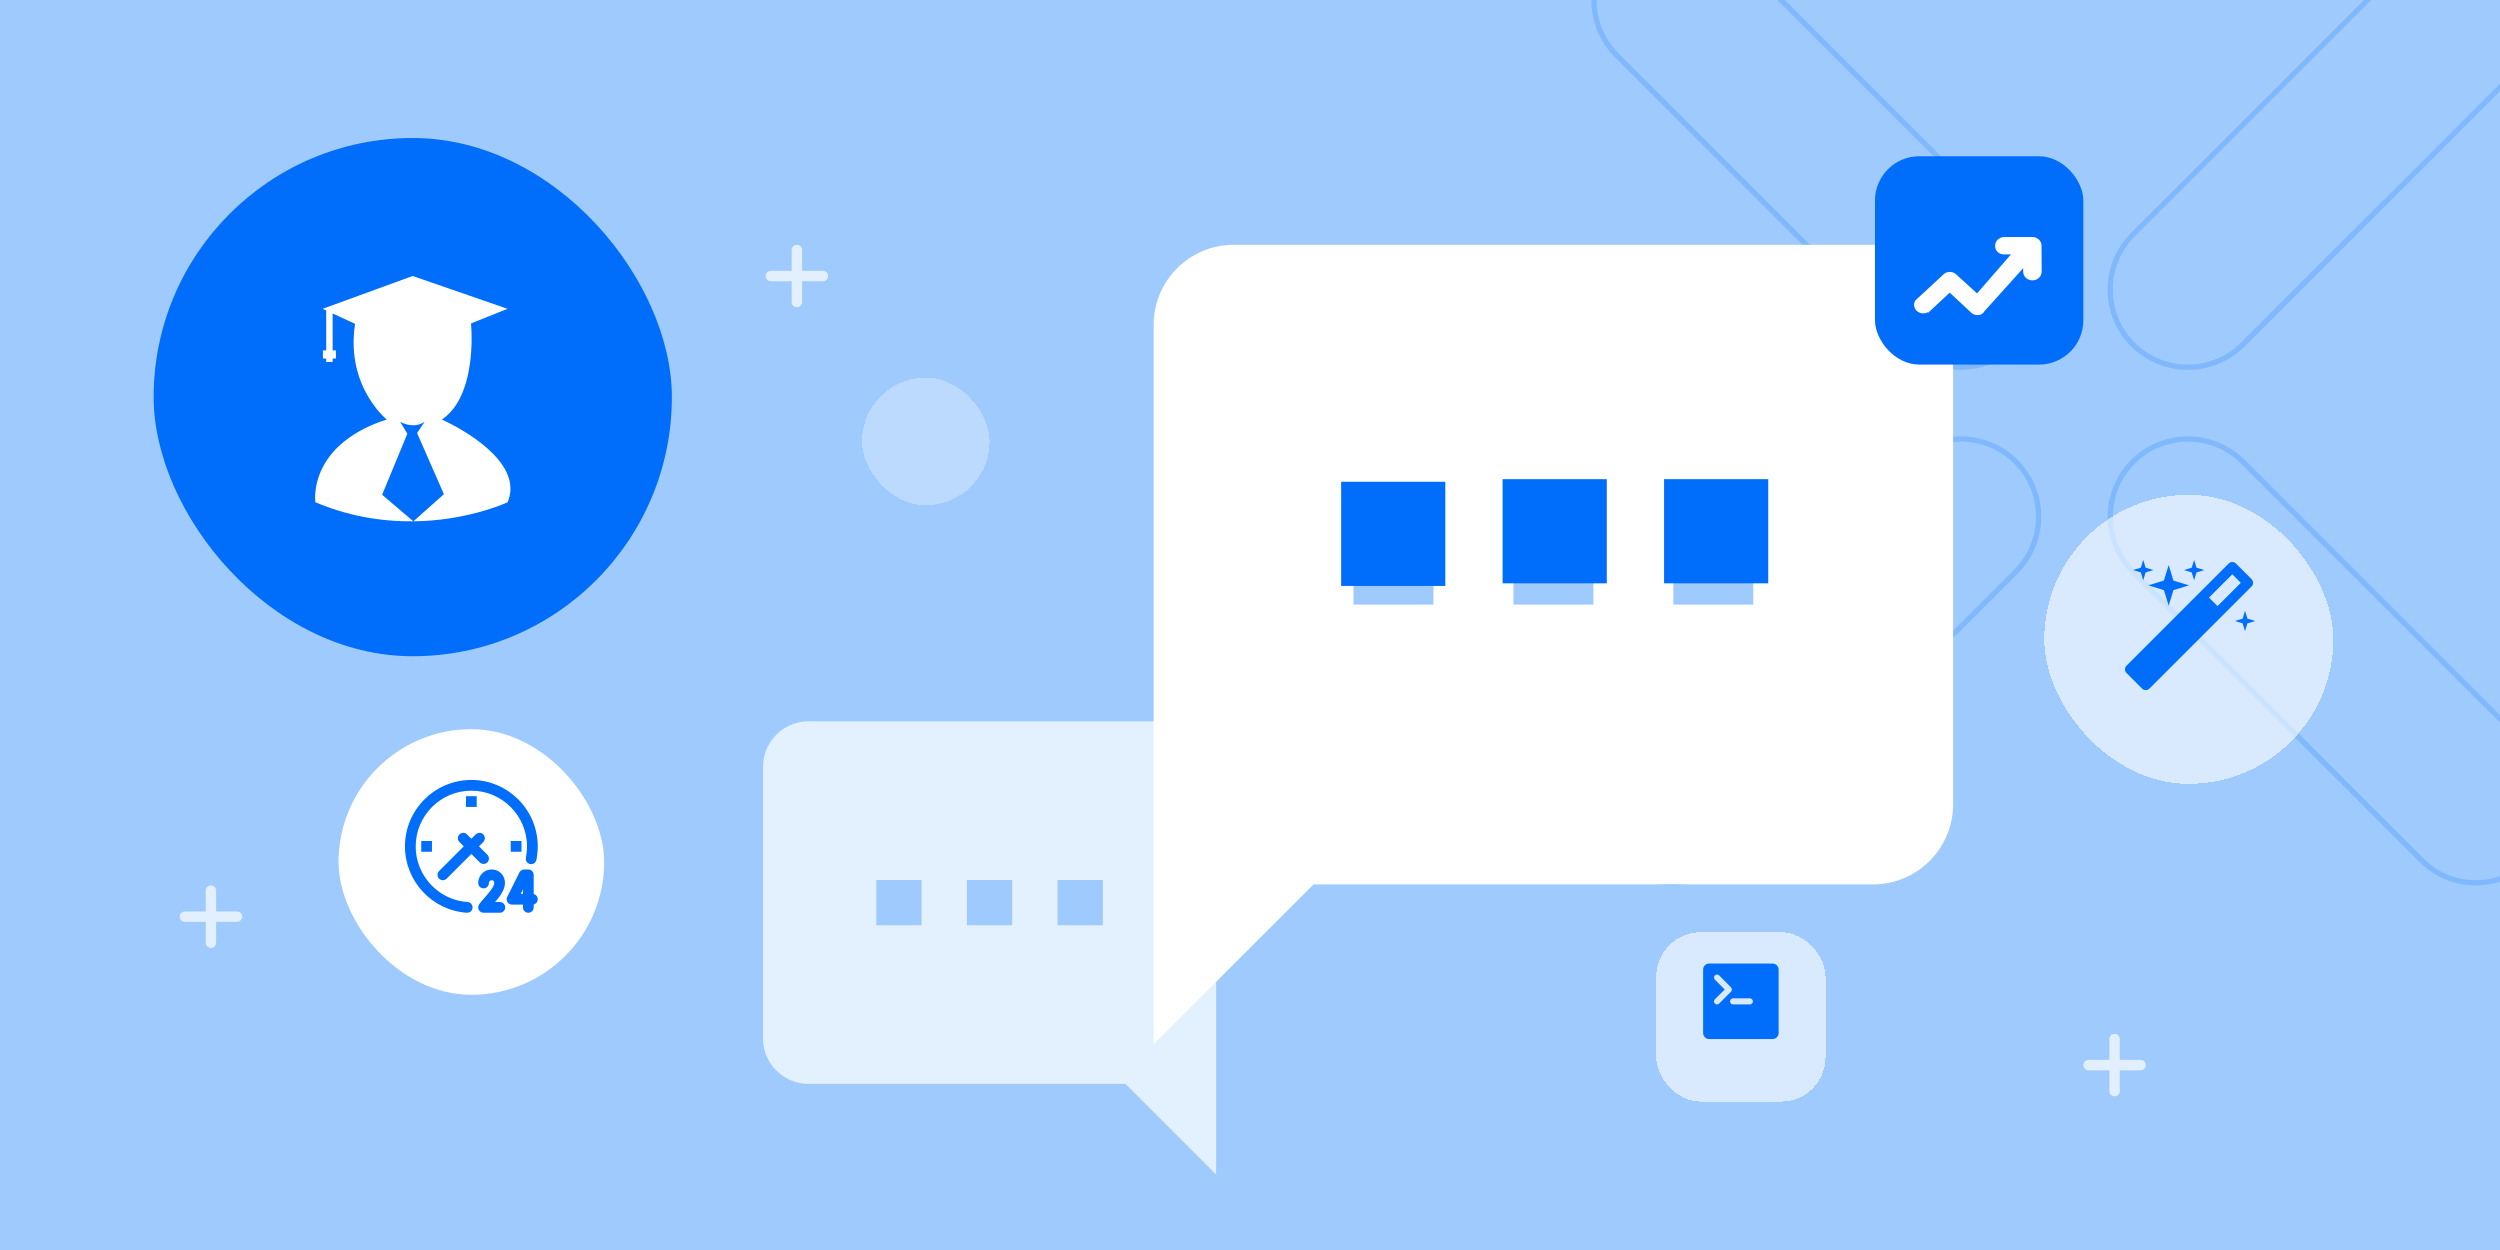
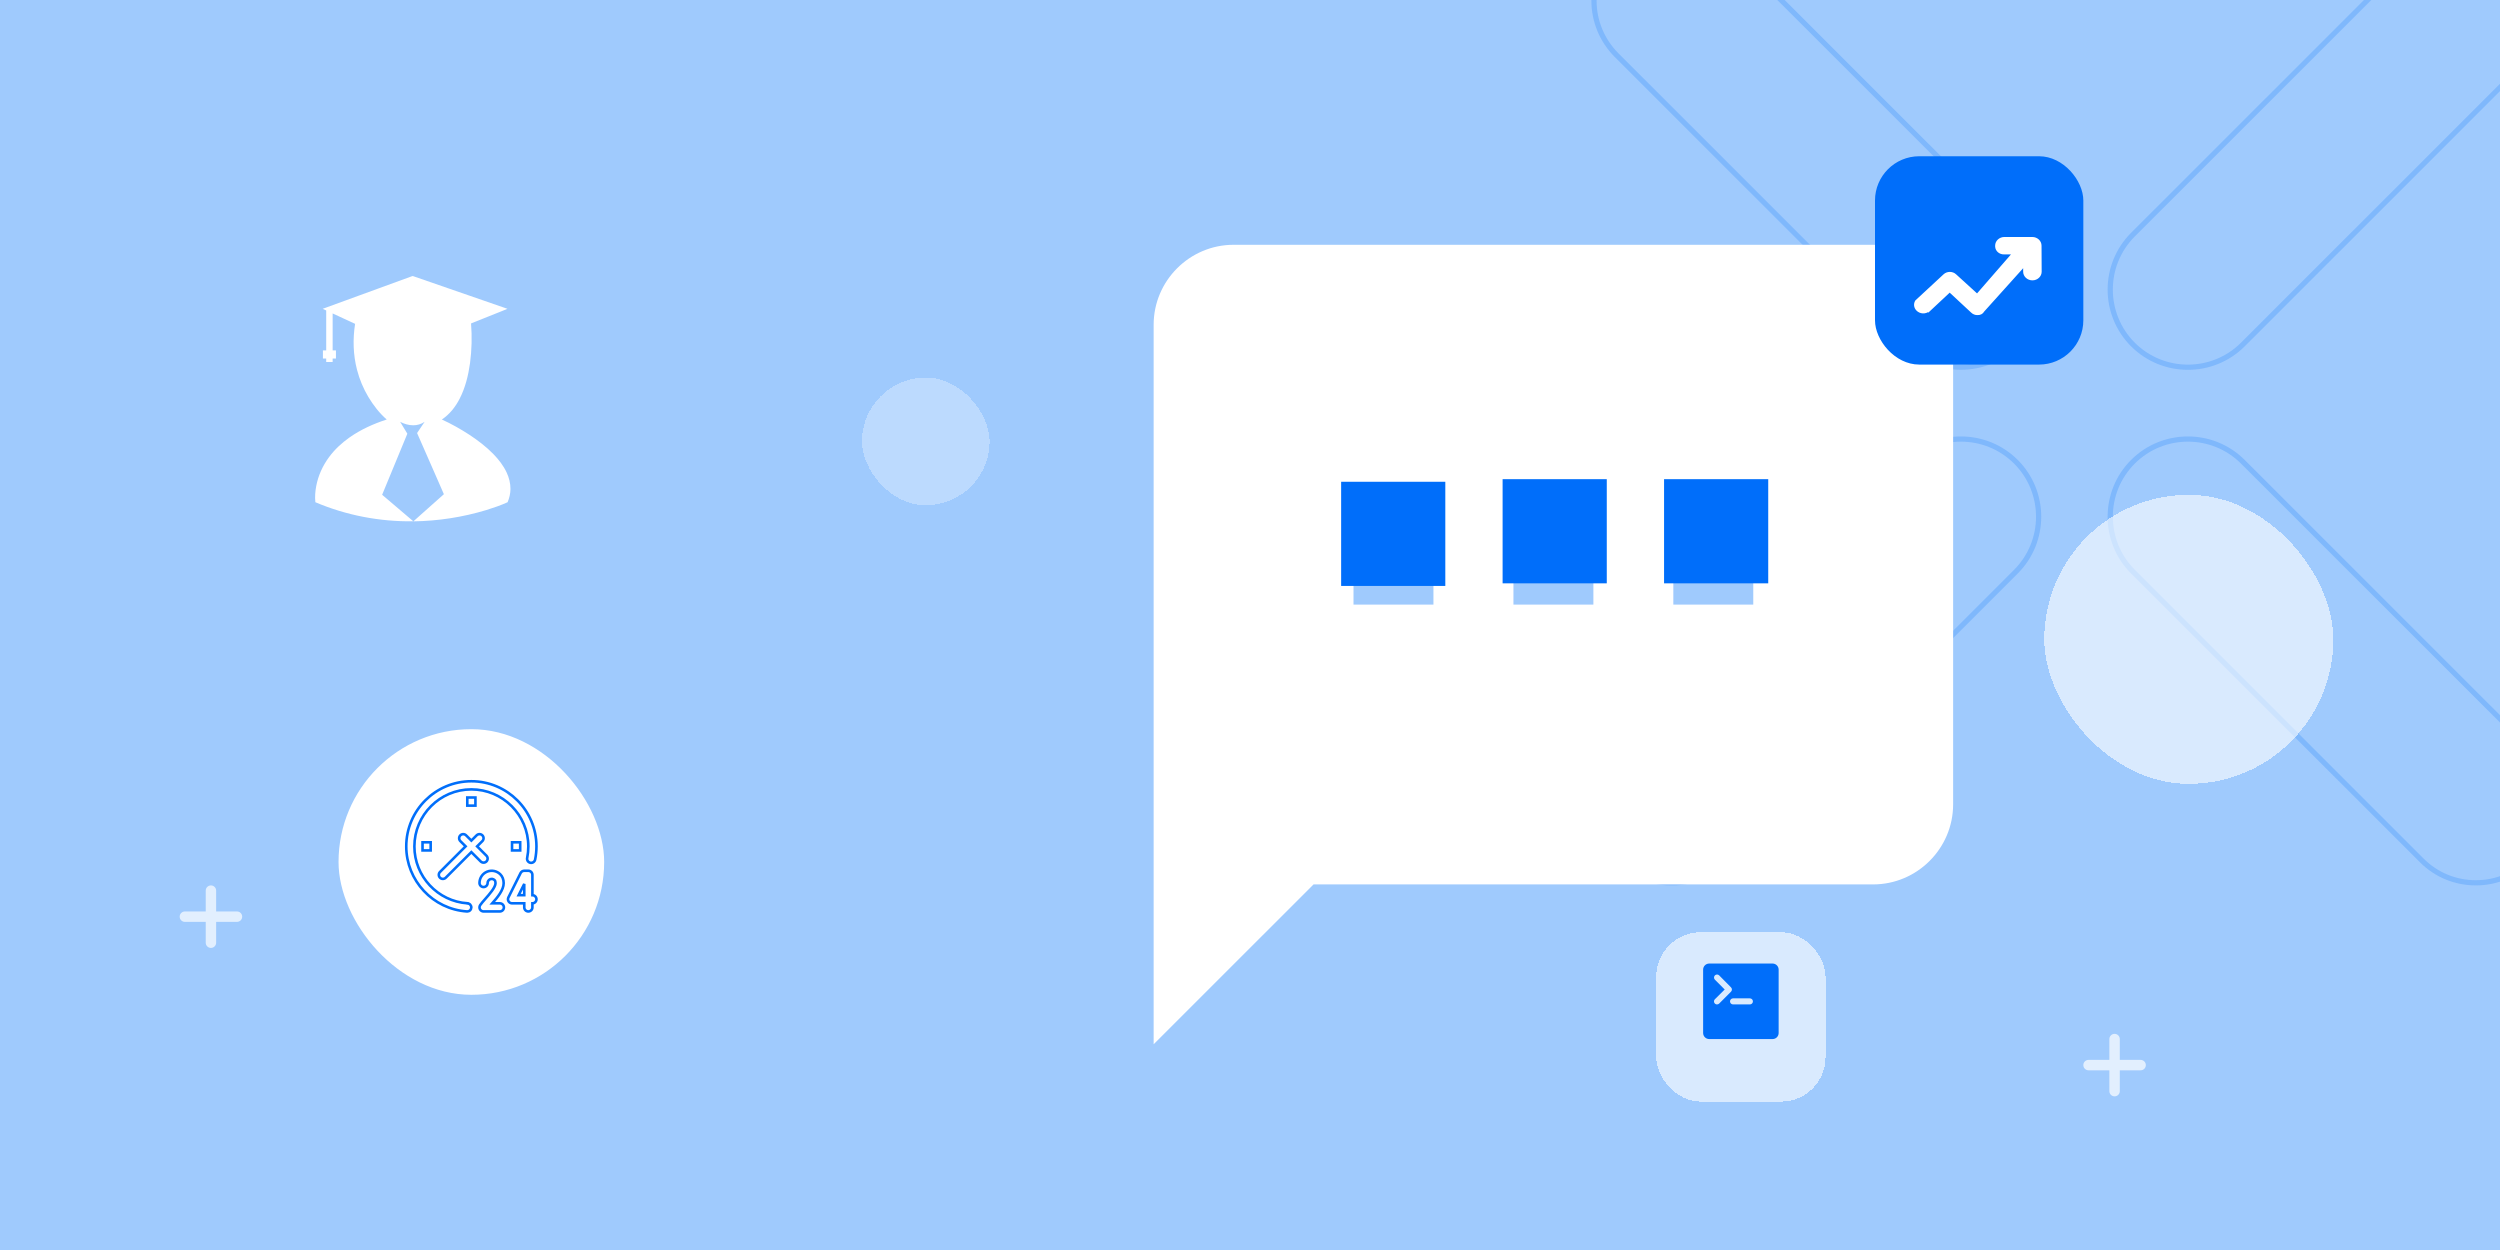
<svg xmlns="http://www.w3.org/2000/svg" width="960" height="480" viewBox="0 0 960 480" fill="none">
  <g clip-path="url(#clip0_1228_3425)">
    <rect width="960" height="480" fill="#9FCAFD" />
    <path d="M774.014 90.086L774.307 90.379H774.4C785.739 102.029 785.643 120.753 774.111 132.282C762.481 143.908 743.533 143.908 731.904 132.282L620.629 21.034C620.628 21.033 620.627 21.032 620.626 21.031C615.186 15.497 612.095 8.093 612.095 0.318C612.095 -15.798 625.218 -28.918 641.338 -28.918H642.889C650.669 -28.918 658.073 -25.826 663.508 -20.392L774.014 90.086ZM929.459 -20.28L929.752 -20.573V-20.666C935.253 -26.013 942.628 -29 950.369 -29C966.778 -29 980 -15.688 980 0.624V1.302C980 9.084 976.904 16.678 971.375 22.206L861.257 132.297C849.628 143.923 830.68 143.923 819.051 132.297C807.422 120.67 807.422 101.728 819.051 90.101L929.459 -20.28ZM731.516 177.608H731.613L731.906 177.315C743.536 165.689 762.483 165.689 774.113 177.315C785.742 188.942 785.742 207.885 774.113 219.511L663.22 330.377C657.689 335.906 650.189 339 642.31 339H641.631C625.222 339 612 325.688 612 309.376C612 301.594 615.096 294 620.625 288.472L731.516 177.608ZM930.041 330.474L819.051 219.511C807.422 207.885 807.422 188.942 819.051 177.315C830.68 165.689 849.628 165.689 861.257 177.315L971.466 287.497C971.467 287.498 971.468 287.5 971.469 287.501C976.909 293.035 980 300.439 980 308.213V309.764C980 325.88 966.877 339 950.756 339C942.971 339 935.569 336 930.041 330.474Z" stroke="#006EFA" stroke-opacity="0.2" stroke-width="2" />
-     <path fill-rule="evenodd" clip-rule="evenodd" d="M308 96C308 94.895 307.105 94 306 94C304.895 94 304 94.895 304 96V104H296C294.895 104 294 104.895 294 106C294 107.105 294.895 108 296 108H304V116C304 117.105 304.895 118 306 118C307.105 118 308 117.105 308 116V108H316C317.105 108 318 107.105 318 106C318 104.895 317.105 104 316 104H308V96Z" fill="white" fill-opacity="0.7" />
    <path fill-rule="evenodd" clip-rule="evenodd" d="M814 399C814 397.895 813.105 397 812 397C810.895 397 810 397.895 810 399V407H802C800.895 407 800 407.895 800 409C800 410.105 800.895 411 802 411H810V419C810 420.105 810.895 421 812 421C813.105 421 814 420.105 814 419V411H822C823.105 411 824 410.105 824 409C824 407.895 823.105 407 822 407H814V399Z" fill="white" fill-opacity="0.7" />
    <path fill-rule="evenodd" clip-rule="evenodd" d="M83 342C83 340.895 82.105 340 81 340C79.895 340 79 340.895 79 342V350H71C69.895 350 69 350.895 69 352C69 353.105 69.895 354 71 354H79V362C79 363.105 79.895 364 81 364C82.105 364 83 363.105 83 362V354H91C92.105 354 93 353.105 93 352C93 350.895 92.105 350 91 350H83V342Z" fill="white" fill-opacity="0.7" />
    <g filter="url(#filter0_d_1228_3425)">
-       <path d="M310.411 265H449.601C459.175 265 467 272.832 467 282.399V439L432.202 404.208H310.411C300.838 404.208 293 396.375 293 386.796V282.399C293 272.832 300.838 265 310.411 265ZM406.105 343.31H423.503V325.911H406.105V343.31ZM371.294 343.31H388.694V325.911H371.294V343.31ZM336.496 343.31H353.895V325.911H336.496V343.31Z" fill="#E3F1FF" />
-     </g>
+       </g>
    <g filter="url(#filter1_d_1228_3425)">
      <path d="M719.281 82H473.699C456.807 82 443 95.818 443 112.698V389L504.397 327.614H719.28C736.17 327.614 750 313.794 750 296.892V112.698C750 95.819 736.171 82 719.281 82ZM550.442 220.168H519.744V189.469H550.442V220.168ZM611.86 220.168H581.161V189.469H611.86V220.168ZM673.256 220.168H642.558V189.469H673.256V220.168Z" fill="white" />
    </g>
    <g filter="url(#filter2_d_1228_3425)">
-       <rect x="59" y="41" width="199" height="199" rx="99.5" fill="#006EFA" />
-     </g>
+       </g>
    <g filter="url(#filter3_d_1228_3425)">
      <path fill-rule="evenodd" clip-rule="evenodd" d="M189.46 162.365C191.488 164.457 193.306 166.779 194.546 169.428C195.471 171.414 196.038 173.6 196.017 175.807C195.996 177.541 195.597 179.264 194.914 180.861C192.255 182.059 189.502 183.005 186.717 183.867C177.658 186.61 168.21 188.071 158.742 188.197C159.716 187.327 160.69 186.457 161.664 185.587C164.586 182.976 167.509 180.365 170.449 177.772C169.576 175.732 168.679 173.698 167.782 171.664C167.113 170.146 166.443 168.627 165.783 167.105C164.679 164.581 163.571 162.061 162.465 159.542C161.696 157.792 160.927 156.043 160.16 154.294C161.127 152.855 162.094 151.415 163.05 149.975C161.758 150.858 160.202 151.341 158.637 151.31C156.892 151.299 155.19 150.784 153.655 149.975C154.224 150.943 154.81 151.898 155.397 152.854C155.721 153.382 156.045 153.91 156.367 154.442C156.441 154.538 156.389 154.645 156.337 154.752C156.316 154.796 156.295 154.84 156.283 154.883C154.69 158.735 153.1 162.587 151.511 166.44C149.921 170.291 148.332 174.141 146.74 177.992L146.745 177.996C150.737 181.389 154.729 184.783 158.71 188.176C145.847 188.354 132.942 185.895 121.098 180.851C120.877 178.781 121.046 176.679 121.434 174.63C122.191 170.626 123.925 166.821 126.342 163.553C128.507 160.61 131.208 158.099 134.193 155.997C138.543 152.928 143.451 150.732 148.495 149.092C145.679 146.633 143.377 143.638 141.454 140.443C139.521 137.196 138.049 133.686 137.104 130.029C135.601 124.27 135.433 118.217 136.357 112.353C134.412 111.446 132.464 110.547 130.516 109.648C129.589 109.22 128.662 108.792 127.736 108.363V122.554H129V125.672H127.736V127H125.264V125.672H124V122.554H125.264C125.264 120.828 125.263 119.1 125.262 117.372C125.259 113.986 125.257 110.599 125.264 107.217C124.81 107.006 124.357 106.795 123.904 106.583C128.713 104.828 133.521 103.074 138.329 101.321C144.89 98.928 151.45 96.536 158.006 94.14C158.061 94.126 158.118 94.103 158.174 94.08C158.322 94.021 158.474 93.959 158.626 94.035C163.029 95.56 167.432 97.084 171.836 98.608C179.512 101.263 187.189 103.919 194.861 106.583C194.117 106.915 193.357 107.213 192.598 107.511C192.082 107.713 191.567 107.916 191.057 108.128C189.36 108.806 187.665 109.484 185.97 110.162C184.276 110.84 182.581 111.517 180.884 112.195C181.284 117.26 181.158 122.368 180.496 127.402C179.844 132.141 178.688 136.86 176.492 141.137C174.884 144.269 172.624 147.127 169.671 149.092C173.328 150.763 176.849 152.739 180.222 154.936C183.522 157.111 186.696 159.528 189.46 162.365Z" fill="white" />
    </g>
    <g filter="url(#filter4_d_1228_3425)">
      <rect x="130" y="274" width="102" height="102" rx="51" fill="white" />
    </g>
    <g filter="url(#filter5_d_1228_3425)">
      <rect x="331" y="139" width="49" height="49" rx="24.5" fill="white" fill-opacity="0.3" shape-rendering="crispEdges" />
    </g>
    <g filter="url(#filter6_d_1228_3425)">
      <rect x="785" y="184" width="111" height="111" rx="55.5" fill="white" fill-opacity="0.6" shape-rendering="crispEdges" />
    </g>
    <g filter="url(#filter7_d_1228_3425)">
      <rect x="636" y="352" width="65" height="65" rx="17" fill="white" fill-opacity="0.6" shape-rendering="crispEdges" />
    </g>
    <g filter="url(#filter8_d_1228_3425)">
      <rect x="720" y="54" width="80" height="80" rx="17" fill="#006EFA" />
    </g>
    <mask id="path-14-outside-1_1228_3425" maskUnits="userSpaceOnUse" x="155" y="299" width="52" height="52" fill="black">
      <rect fill="white" x="155" y="299" width="52" height="52" />
      <path d="M179.54 346.878C168.093 346.125 159.125 336.528 159.125 325.028C159.125 312.95 168.938 303.125 181 303.125C193.062 303.125 202.875 312.95 202.875 325.025C202.875 326.497 202.728 327.965 202.438 329.407C202.389 329.611 202.381 329.823 202.416 330.03C202.45 330.237 202.526 330.434 202.639 330.611C202.751 330.788 202.898 330.941 203.071 331.059C203.244 331.178 203.439 331.261 203.644 331.303C203.85 331.345 204.061 331.345 204.267 331.304C204.472 331.262 204.667 331.18 204.84 331.061C205.013 330.942 205.161 330.79 205.274 330.614C205.386 330.437 205.463 330.239 205.498 330.033C205.83 328.384 205.997 326.707 205.998 325.025C206 311.225 194.788 300 181 300C167.212 300 156 311.225 156 325.025C156 338.167 166.25 349.135 179.338 350H179.44C179.842 349.994 180.226 349.834 180.512 349.552C180.799 349.27 180.966 348.889 180.979 348.488C180.992 348.086 180.849 347.695 180.581 347.396C180.314 347.096 179.941 346.912 179.54 346.88V346.878ZM168.957 337.043C169.103 337.188 169.275 337.303 169.464 337.381C169.654 337.46 169.857 337.5 170.062 337.5C170.268 337.5 170.471 337.46 170.661 337.381C170.85 337.303 171.022 337.188 171.167 337.043L181 327.21L184.583 330.793C184.728 330.938 184.9 331.053 185.089 331.131C185.279 331.21 185.482 331.25 185.688 331.25C185.893 331.25 186.096 331.21 186.286 331.131C186.475 331.053 186.647 330.938 186.793 330.793C186.938 330.647 187.053 330.475 187.131 330.286C187.21 330.096 187.25 329.893 187.25 329.688C187.25 329.482 187.21 329.279 187.131 329.089C187.053 328.9 186.938 328.728 186.793 328.583L183.21 325L185.23 322.98C185.523 322.687 185.688 322.289 185.688 321.875C185.688 321.461 185.523 321.063 185.23 320.77C184.937 320.477 184.539 320.312 184.125 320.312C183.711 320.312 183.313 320.477 183.02 320.77L181 322.79L178.98 320.77C178.835 320.625 178.663 320.51 178.473 320.431C178.283 320.353 178.08 320.312 177.875 320.312C177.67 320.312 177.467 320.353 177.277 320.431C177.087 320.51 176.915 320.625 176.77 320.77C176.625 320.915 176.51 321.087 176.431 321.277C176.353 321.467 176.312 321.67 176.312 321.875C176.312 322.08 176.353 322.283 176.431 322.473C176.51 322.663 176.625 322.835 176.77 322.98L178.79 325L168.957 334.833C168.812 334.977 168.697 335.15 168.618 335.339C168.539 335.529 168.499 335.732 168.499 335.938C168.499 336.143 168.539 336.346 168.618 336.536C168.697 336.725 168.812 336.898 168.957 337.043ZM196.625 326.563H199.75V323.438H196.625V326.563ZM179.438 309.375H182.563V306.25H179.438V309.375ZM162.25 326.563H165.375V323.438H162.25V326.563ZM191.938 346.875H189.025C191.06 344.562 193.408 341.765 193.408 339.115C193.408 337.748 192.938 336.535 192.083 335.703C191.422 335.059 190.586 334.625 189.681 334.455C188.775 334.284 187.838 334.384 186.989 334.743C186.14 335.101 185.415 335.702 184.906 336.471C184.396 337.239 184.125 338.141 184.125 339.062C184.125 339.477 184.29 339.874 184.583 340.167C184.876 340.46 185.273 340.625 185.688 340.625C186.102 340.625 186.499 340.46 186.792 340.167C187.085 339.874 187.25 339.477 187.25 339.062C187.25 338.756 187.341 338.456 187.511 338.2C187.68 337.945 187.922 337.745 188.204 337.625C188.487 337.506 188.798 337.472 189.1 337.529C189.401 337.585 189.68 337.729 189.9 337.943C190.142 338.178 190.283 338.605 190.283 339.115C190.283 340.733 187.912 343.415 186.345 345.19C185.535 346.105 184.838 346.895 184.388 347.57C184.23 347.805 184.14 348.079 184.126 348.361C184.113 348.644 184.176 348.925 184.309 349.175C184.443 349.424 184.641 349.633 184.884 349.778C185.127 349.923 185.405 350 185.688 350H191.938C192.352 350 192.749 349.835 193.042 349.542C193.335 349.249 193.5 348.852 193.5 348.438C193.5 348.023 193.335 347.626 193.042 347.333C192.749 347.04 192.352 346.875 191.938 346.875ZM204.438 343.75V335.938C204.438 335.523 204.273 335.126 203.98 334.833C203.687 334.54 203.289 334.375 202.875 334.375H201.313C201.022 334.374 200.737 334.455 200.49 334.607C200.243 334.76 200.043 334.978 199.913 335.238L195.228 344.612C195.108 344.851 195.052 345.116 195.063 345.382C195.075 345.648 195.155 345.907 195.295 346.134C195.435 346.36 195.631 346.548 195.864 346.677C196.096 346.807 196.358 346.875 196.625 346.875H201.313V348.438C201.313 348.852 201.477 349.249 201.77 349.542C202.063 349.835 202.461 350 202.875 350C203.289 350 203.687 349.835 203.98 349.542C204.273 349.249 204.438 348.852 204.438 348.438V346.875C204.852 346.875 205.249 346.71 205.542 346.417C205.835 346.124 206 345.727 206 345.313C206 344.898 205.835 344.501 205.542 344.208C205.249 343.915 204.852 343.75 204.438 343.75ZM199.153 343.75L201.313 339.432V343.75H199.153Z" />
    </mask>
-     <path d="M179.54 346.878C168.093 346.125 159.125 336.528 159.125 325.028C159.125 312.95 168.938 303.125 181 303.125C193.062 303.125 202.875 312.95 202.875 325.025C202.875 326.497 202.728 327.965 202.438 329.407C202.389 329.611 202.381 329.823 202.416 330.03C202.45 330.237 202.526 330.434 202.639 330.611C202.751 330.788 202.898 330.941 203.071 331.059C203.244 331.178 203.439 331.261 203.644 331.303C203.85 331.345 204.061 331.345 204.267 331.304C204.472 331.262 204.667 331.18 204.84 331.061C205.013 330.942 205.161 330.79 205.274 330.614C205.386 330.437 205.463 330.239 205.498 330.033C205.83 328.384 205.997 326.707 205.998 325.025C206 311.225 194.788 300 181 300C167.212 300 156 311.225 156 325.025C156 338.167 166.25 349.135 179.338 350H179.44C179.842 349.994 180.226 349.834 180.512 349.552C180.799 349.27 180.966 348.889 180.979 348.488C180.992 348.086 180.849 347.695 180.581 347.396C180.314 347.096 179.941 346.912 179.54 346.88V346.878ZM168.957 337.043C169.103 337.188 169.275 337.303 169.464 337.381C169.654 337.46 169.857 337.5 170.062 337.5C170.268 337.5 170.471 337.46 170.661 337.381C170.85 337.303 171.022 337.188 171.167 337.043L181 327.21L184.583 330.793C184.728 330.938 184.9 331.053 185.089 331.131C185.279 331.21 185.482 331.25 185.688 331.25C185.893 331.25 186.096 331.21 186.286 331.131C186.475 331.053 186.647 330.938 186.793 330.793C186.938 330.647 187.053 330.475 187.131 330.286C187.21 330.096 187.25 329.893 187.25 329.688C187.25 329.482 187.21 329.279 187.131 329.089C187.053 328.9 186.938 328.728 186.793 328.583L183.21 325L185.23 322.98C185.523 322.687 185.688 322.289 185.688 321.875C185.688 321.461 185.523 321.063 185.23 320.77C184.937 320.477 184.539 320.312 184.125 320.312C183.711 320.312 183.313 320.477 183.02 320.77L181 322.79L178.98 320.77C178.835 320.625 178.663 320.51 178.473 320.431C178.283 320.353 178.08 320.312 177.875 320.312C177.67 320.312 177.467 320.353 177.277 320.431C177.087 320.51 176.915 320.625 176.77 320.77C176.625 320.915 176.51 321.087 176.431 321.277C176.353 321.467 176.312 321.67 176.312 321.875C176.312 322.08 176.353 322.283 176.431 322.473C176.51 322.663 176.625 322.835 176.77 322.98L178.79 325L168.957 334.833C168.812 334.977 168.697 335.15 168.618 335.339C168.539 335.529 168.499 335.732 168.499 335.938C168.499 336.143 168.539 336.346 168.618 336.536C168.697 336.725 168.812 336.898 168.957 337.043ZM196.625 326.563H199.75V323.438H196.625V326.563ZM179.438 309.375H182.563V306.25H179.438V309.375ZM162.25 326.563H165.375V323.438H162.25V326.563ZM191.938 346.875H189.025C191.06 344.562 193.408 341.765 193.408 339.115C193.408 337.748 192.938 336.535 192.083 335.703C191.422 335.059 190.586 334.625 189.681 334.455C188.775 334.284 187.838 334.384 186.989 334.743C186.14 335.101 185.415 335.702 184.906 336.471C184.396 337.239 184.125 338.141 184.125 339.062C184.125 339.477 184.29 339.874 184.583 340.167C184.876 340.46 185.273 340.625 185.688 340.625C186.102 340.625 186.499 340.46 186.792 340.167C187.085 339.874 187.25 339.477 187.25 339.062C187.25 338.756 187.341 338.456 187.511 338.2C187.68 337.945 187.922 337.745 188.204 337.625C188.487 337.506 188.798 337.472 189.1 337.529C189.401 337.585 189.68 337.729 189.9 337.943C190.142 338.178 190.283 338.605 190.283 339.115C190.283 340.733 187.912 343.415 186.345 345.19C185.535 346.105 184.838 346.895 184.388 347.57C184.23 347.805 184.14 348.079 184.126 348.361C184.113 348.644 184.176 348.925 184.309 349.175C184.443 349.424 184.641 349.633 184.884 349.778C185.127 349.923 185.405 350 185.688 350H191.938C192.352 350 192.749 349.835 193.042 349.542C193.335 349.249 193.5 348.852 193.5 348.438C193.5 348.023 193.335 347.626 193.042 347.333C192.749 347.04 192.352 346.875 191.938 346.875ZM204.438 343.75V335.938C204.438 335.523 204.273 335.126 203.98 334.833C203.687 334.54 203.289 334.375 202.875 334.375H201.313C201.022 334.374 200.737 334.455 200.49 334.607C200.243 334.76 200.043 334.978 199.913 335.238L195.228 344.612C195.108 344.851 195.052 345.116 195.063 345.382C195.075 345.648 195.155 345.907 195.295 346.134C195.435 346.36 195.631 346.548 195.864 346.677C196.096 346.807 196.358 346.875 196.625 346.875H201.313V348.438C201.313 348.852 201.477 349.249 201.77 349.542C202.063 349.835 202.461 350 202.875 350C203.289 350 203.687 349.835 203.98 349.542C204.273 349.249 204.438 348.852 204.438 348.438V346.875C204.852 346.875 205.249 346.71 205.542 346.417C205.835 346.124 206 345.727 206 345.313C206 344.898 205.835 344.501 205.542 344.208C205.249 343.915 204.852 343.75 204.438 343.75ZM199.153 343.75L201.313 339.432V343.75H199.153Z" fill="#006EFA" />
    <path d="M179.54 346.878C168.093 346.125 159.125 336.528 159.125 325.028C159.125 312.95 168.938 303.125 181 303.125C193.062 303.125 202.875 312.95 202.875 325.025C202.875 326.497 202.728 327.965 202.438 329.407C202.389 329.611 202.381 329.823 202.416 330.03C202.45 330.237 202.526 330.434 202.639 330.611C202.751 330.788 202.898 330.941 203.071 331.059C203.244 331.178 203.439 331.261 203.644 331.303C203.85 331.345 204.061 331.345 204.267 331.304C204.472 331.262 204.667 331.18 204.84 331.061C205.013 330.942 205.161 330.79 205.274 330.614C205.386 330.437 205.463 330.239 205.498 330.033C205.83 328.384 205.997 326.707 205.998 325.025C206 311.225 194.788 300 181 300C167.212 300 156 311.225 156 325.025C156 338.167 166.25 349.135 179.338 350H179.44C179.842 349.994 180.226 349.834 180.512 349.552C180.799 349.27 180.966 348.889 180.979 348.488C180.992 348.086 180.849 347.695 180.581 347.396C180.314 347.096 179.941 346.912 179.54 346.88V346.878ZM168.957 337.043C169.103 337.188 169.275 337.303 169.464 337.381C169.654 337.46 169.857 337.5 170.062 337.5C170.268 337.5 170.471 337.46 170.661 337.381C170.85 337.303 171.022 337.188 171.167 337.043L181 327.21L184.583 330.793C184.728 330.938 184.9 331.053 185.089 331.131C185.279 331.21 185.482 331.25 185.688 331.25C185.893 331.25 186.096 331.21 186.286 331.131C186.475 331.053 186.647 330.938 186.793 330.793C186.938 330.647 187.053 330.475 187.131 330.286C187.21 330.096 187.25 329.893 187.25 329.688C187.25 329.482 187.21 329.279 187.131 329.089C187.053 328.9 186.938 328.728 186.793 328.583L183.21 325L185.23 322.98C185.523 322.687 185.688 322.289 185.688 321.875C185.688 321.461 185.523 321.063 185.23 320.77C184.937 320.477 184.539 320.312 184.125 320.312C183.711 320.312 183.313 320.477 183.02 320.77L181 322.79L178.98 320.77C178.835 320.625 178.663 320.51 178.473 320.431C178.283 320.353 178.08 320.312 177.875 320.312C177.67 320.312 177.467 320.353 177.277 320.431C177.087 320.51 176.915 320.625 176.77 320.77C176.625 320.915 176.51 321.087 176.431 321.277C176.353 321.467 176.312 321.67 176.312 321.875C176.312 322.08 176.353 322.283 176.431 322.473C176.51 322.663 176.625 322.835 176.77 322.98L178.79 325L168.957 334.833C168.812 334.977 168.697 335.15 168.618 335.339C168.539 335.529 168.499 335.732 168.499 335.938C168.499 336.143 168.539 336.346 168.618 336.536C168.697 336.725 168.812 336.898 168.957 337.043ZM196.625 326.563H199.75V323.438H196.625V326.563ZM179.438 309.375H182.563V306.25H179.438V309.375ZM162.25 326.563H165.375V323.438H162.25V326.563ZM191.938 346.875H189.025C191.06 344.562 193.408 341.765 193.408 339.115C193.408 337.748 192.938 336.535 192.083 335.703C191.422 335.059 190.586 334.625 189.681 334.455C188.775 334.284 187.838 334.384 186.989 334.743C186.14 335.101 185.415 335.702 184.906 336.471C184.396 337.239 184.125 338.141 184.125 339.062C184.125 339.477 184.29 339.874 184.583 340.167C184.876 340.46 185.273 340.625 185.688 340.625C186.102 340.625 186.499 340.46 186.792 340.167C187.085 339.874 187.25 339.477 187.25 339.062C187.25 338.756 187.341 338.456 187.511 338.2C187.68 337.945 187.922 337.745 188.204 337.625C188.487 337.506 188.798 337.472 189.1 337.529C189.401 337.585 189.68 337.729 189.9 337.943C190.142 338.178 190.283 338.605 190.283 339.115C190.283 340.733 187.912 343.415 186.345 345.19C185.535 346.105 184.838 346.895 184.388 347.57C184.23 347.805 184.14 348.079 184.126 348.361C184.113 348.644 184.176 348.925 184.309 349.175C184.443 349.424 184.641 349.633 184.884 349.778C185.127 349.923 185.405 350 185.688 350H191.938C192.352 350 192.749 349.835 193.042 349.542C193.335 349.249 193.5 348.852 193.5 348.438C193.5 348.023 193.335 347.626 193.042 347.333C192.749 347.04 192.352 346.875 191.938 346.875ZM204.438 343.75V335.938C204.438 335.523 204.273 335.126 203.98 334.833C203.687 334.54 203.289 334.375 202.875 334.375H201.313C201.022 334.374 200.737 334.455 200.49 334.607C200.243 334.76 200.043 334.978 199.913 335.238L195.228 344.612C195.108 344.851 195.052 345.116 195.063 345.382C195.075 345.648 195.155 345.907 195.295 346.134C195.435 346.36 195.631 346.548 195.864 346.677C196.096 346.807 196.358 346.875 196.625 346.875H201.313V348.438C201.313 348.852 201.477 349.249 201.77 349.542C202.063 349.835 202.461 350 202.875 350C203.289 350 203.687 349.835 203.98 349.542C204.273 349.249 204.438 348.852 204.438 348.438V346.875C204.852 346.875 205.249 346.71 205.542 346.417C205.835 346.124 206 345.727 206 345.313C206 344.898 205.835 344.501 205.542 344.208C205.249 343.915 204.852 343.75 204.438 343.75ZM199.153 343.75L201.313 339.432V343.75H199.153Z" stroke="#006EFA" mask="url(#path-14-outside-1_1228_3425)" />
-     <path d="M851.524 232.745L860.472 223.797L857.203 220.528L848.255 229.478L851.522 232.745H851.524ZM865.176 223.797C865.176 224.345 864.993 224.805 864.626 225.171L825.346 264.449C825.167 264.63 824.952 264.772 824.716 264.866C824.48 264.961 824.227 265.006 823.972 264.999C823.718 265.007 823.465 264.962 823.229 264.867C822.992 264.773 822.778 264.632 822.598 264.452L816.551 258.404C816.37 258.224 816.227 258.009 816.133 257.772C816.038 257.535 815.993 257.281 816.001 257.026C816.001 256.476 816.184 256.016 816.548 255.652L855.831 216.374C856.011 216.194 856.225 216.052 856.461 215.958C856.698 215.864 856.951 215.819 857.205 215.826C857.755 215.826 858.214 216.007 858.581 216.374L864.629 222.421C864.995 222.788 865.176 223.247 865.176 223.797ZM823.913 217.993L826.905 218.909L823.913 219.826L822.996 222.819L822.079 219.826L819.086 218.909L822.079 217.993L822.996 215L823.913 217.993ZM834.603 222.94L840.589 224.774L834.601 226.607L832.767 232.593L830.936 226.607L824.951 224.774L830.936 222.94L832.77 216.955L834.603 222.94ZM863.007 237.54L866 238.457L863.007 239.373L862.091 242.366L861.174 239.373L858.181 238.457L861.174 237.54L862.091 234.547L863.007 237.54ZM843.46 217.993L846.453 218.909L843.46 219.826L842.543 222.819L841.627 219.826L838.634 218.909L841.627 217.993L842.543 215L843.46 217.993Z" fill="#006EFA" />
    <path d="M680.708 370H656.334C655.715 370 655.121 370.246 654.684 370.684C654.246 371.121 654 371.715 654 372.334V396.708C654.011 397.319 654.262 397.902 654.698 398.331C655.135 398.76 655.722 399 656.334 399H680.708C681.312 398.989 681.889 398.744 682.317 398.317C682.744 397.889 682.989 397.312 683 396.708V372.334C683 371.722 682.76 371.135 682.331 370.698C681.902 370.262 681.319 370.011 680.708 370ZM659.344 385.701C659.112 385.705 658.885 385.639 658.691 385.511C658.497 385.384 658.346 385.202 658.257 384.988C658.167 384.774 658.144 384.538 658.191 384.311C658.237 384.083 658.35 383.875 658.516 383.713L662.286 379.97L658.516 376.2C658.408 376.092 658.322 375.963 658.264 375.821C658.206 375.679 658.177 375.527 658.177 375.374C658.178 375.221 658.209 375.069 658.268 374.928C658.327 374.786 658.414 374.658 658.523 374.55C658.742 374.332 659.04 374.211 659.349 374.212C659.502 374.213 659.654 374.243 659.795 374.303C659.937 374.362 660.065 374.448 660.173 374.557L664.716 379.156C664.824 379.263 664.91 379.392 664.969 379.533C665.027 379.674 665.057 379.825 665.057 379.977C665.057 380.13 665.027 380.281 664.969 380.422C664.91 380.563 664.824 380.691 664.716 380.799L660.173 385.356C660.065 385.466 659.936 385.553 659.793 385.612C659.651 385.671 659.498 385.702 659.344 385.701ZM671.925 385.701H665.49C665.18 385.701 664.883 385.578 664.664 385.36C664.446 385.141 664.323 384.844 664.323 384.535C664.323 384.225 664.446 383.928 664.664 383.709C664.883 383.491 665.18 383.368 665.49 383.368H671.952C672.262 383.368 672.559 383.491 672.778 383.709C672.996 383.928 673.119 384.225 673.119 384.535C673.119 384.844 672.996 385.141 672.778 385.36C672.559 385.578 672.262 385.701 671.952 385.701H671.925Z" fill="#006EFA" />
    <g filter="url(#filter9_d_1228_3425)">
      <path d="M784 92.337C784 94.166 782.404 95.659 780.448 95.659C778.491 95.659 776.895 94.166 776.895 92.337V90.989L761.913 107.648C761.45 108.514 760.472 109.044 759.391 108.996C758.464 109.044 757.537 108.659 756.868 107.985L748.682 100.378L740.496 108.033L740.341 107.889C738.694 108.803 736.532 108.322 735.502 106.733C734.833 105.674 734.833 104.422 735.502 103.363L746.314 93.348C747.652 92.096 749.815 92.096 751.153 93.348L759.185 100.666L772.21 85.692H769.687C767.834 85.789 766.238 84.489 766.135 82.707V82.322C766.135 80.493 767.731 79 769.687 79H780.396C782.353 79 783.949 80.493 783.949 82.322L784 92.337Z" fill="white" />
    </g>
    <rect x="515" y="185" width="40" height="40" fill="#006EFA" />
    <rect x="577" y="184" width="40" height="40" fill="#006EFA" />
    <rect x="639" y="184" width="40" height="40" fill="#006EFA" />
  </g>
  <defs>
    <filter id="filter0_d_1228_3425" x="269" y="253" width="222" height="222" filterUnits="userSpaceOnUse" color-interpolation-filters="sRGB">
      <feFlood flood-opacity="0" result="BackgroundImageFix" />
      <feColorMatrix in="SourceAlpha" type="matrix" values="0 0 0 0 0 0 0 0 0 0 0 0 0 0 0 0 0 0 127 0" result="hardAlpha" />
      <feOffset dy="12" />
      <feGaussianBlur stdDeviation="12" />
      <feComposite in2="hardAlpha" operator="out" />
      <feColorMatrix type="matrix" values="0 0 0 0 0 0 0 0 0 0.204 0 0 0 0 0.596 0 0 0 0.25 0" />
      <feBlend mode="normal" in2="BackgroundImageFix" result="effect1_dropShadow_1228_3425" />
      <feBlend mode="normal" in="SourceGraphic" in2="effect1_dropShadow_1228_3425" result="shape" />
    </filter>
    <filter id="filter1_d_1228_3425" x="419" y="70" width="355" height="355" filterUnits="userSpaceOnUse" color-interpolation-filters="sRGB">
      <feFlood flood-opacity="0" result="BackgroundImageFix" />
      <feColorMatrix in="SourceAlpha" type="matrix" values="0 0 0 0 0 0 0 0 0 0 0 0 0 0 0 0 0 0 127 0" result="hardAlpha" />
      <feOffset dy="12" />
      <feGaussianBlur stdDeviation="12" />
      <feComposite in2="hardAlpha" operator="out" />
      <feColorMatrix type="matrix" values="0 0 0 0 0 0 0 0 0 0.204 0 0 0 0 0.596 0 0 0 0.25 0" />
      <feBlend mode="normal" in2="BackgroundImageFix" result="effect1_dropShadow_1228_3425" />
      <feBlend mode="normal" in="SourceGraphic" in2="effect1_dropShadow_1228_3425" result="shape" />
    </filter>
    <filter id="filter2_d_1228_3425" x="35" y="29" width="247" height="247" filterUnits="userSpaceOnUse" color-interpolation-filters="sRGB">
      <feFlood flood-opacity="0" result="BackgroundImageFix" />
      <feColorMatrix in="SourceAlpha" type="matrix" values="0 0 0 0 0 0 0 0 0 0 0 0 0 0 0 0 0 0 127 0" result="hardAlpha" />
      <feOffset dy="12" />
      <feGaussianBlur stdDeviation="12" />
      <feComposite in2="hardAlpha" operator="out" />
      <feColorMatrix type="matrix" values="0 0 0 0 0 0 0 0 0 0.431 0 0 0 0 0.98 0 0 0 0.3 0" />
      <feBlend mode="normal" in2="BackgroundImageFix" result="effect1_dropShadow_1228_3425" />
      <feBlend mode="normal" in="SourceGraphic" in2="effect1_dropShadow_1228_3425" result="shape" />
    </filter>
    <filter id="filter3_d_1228_3425" x="115" y="94" width="87.016" height="112.196" filterUnits="userSpaceOnUse" color-interpolation-filters="sRGB">
      <feFlood flood-opacity="0" result="BackgroundImageFix" />
      <feColorMatrix in="SourceAlpha" type="matrix" values="0 0 0 0 0 0 0 0 0 0 0 0 0 0 0 0 0 0 127 0" result="hardAlpha" />
      <feOffset dy="12" />
      <feGaussianBlur stdDeviation="3" />
      <feComposite in2="hardAlpha" operator="out" />
      <feColorMatrix type="matrix" values="0 0 0 0 1 0 0 0 0 1 0 0 0 0 1 0 0 0 0.17 0" />
      <feBlend mode="normal" in2="BackgroundImageFix" result="effect1_dropShadow_1228_3425" />
      <feBlend mode="normal" in="SourceGraphic" in2="effect1_dropShadow_1228_3425" result="shape" />
    </filter>
    <filter id="filter4_d_1228_3425" x="106" y="256" width="150" height="150" filterUnits="userSpaceOnUse" color-interpolation-filters="sRGB">
      <feFlood flood-opacity="0" result="BackgroundImageFix" />
      <feColorMatrix in="SourceAlpha" type="matrix" values="0 0 0 0 0 0 0 0 0 0 0 0 0 0 0 0 0 0 127 0" result="hardAlpha" />
      <feOffset dy="6" />
      <feGaussianBlur stdDeviation="12" />
      <feComposite in2="hardAlpha" operator="out" />
      <feColorMatrix type="matrix" values="0 0 0 0 0 0 0 0 0 0.431 0 0 0 0 0.98 0 0 0 0.3 0" />
      <feBlend mode="normal" in2="BackgroundImageFix" result="effect1_dropShadow_1228_3425" />
      <feBlend mode="normal" in="SourceGraphic" in2="effect1_dropShadow_1228_3425" result="shape" />
    </filter>
    <filter id="filter5_d_1228_3425" x="307" y="121" width="97" height="97" filterUnits="userSpaceOnUse" color-interpolation-filters="sRGB">
      <feFlood flood-opacity="0" result="BackgroundImageFix" />
      <feColorMatrix in="SourceAlpha" type="matrix" values="0 0 0 0 0 0 0 0 0 0 0 0 0 0 0 0 0 0 127 0" result="hardAlpha" />
      <feOffset dy="6" />
      <feGaussianBlur stdDeviation="12" />
      <feComposite in2="hardAlpha" operator="out" />
      <feColorMatrix type="matrix" values="0 0 0 0 0 0 0 0 0 0.431 0 0 0 0 0.98 0 0 0 0.3 0" />
      <feBlend mode="normal" in2="BackgroundImageFix" result="effect1_dropShadow_1228_3425" />
      <feBlend mode="normal" in="SourceGraphic" in2="effect1_dropShadow_1228_3425" result="shape" />
    </filter>
    <filter id="filter6_d_1228_3425" x="761" y="166" width="159" height="159" filterUnits="userSpaceOnUse" color-interpolation-filters="sRGB">
      <feFlood flood-opacity="0" result="BackgroundImageFix" />
      <feColorMatrix in="SourceAlpha" type="matrix" values="0 0 0 0 0 0 0 0 0 0 0 0 0 0 0 0 0 0 127 0" result="hardAlpha" />
      <feOffset dy="6" />
      <feGaussianBlur stdDeviation="12" />
      <feComposite in2="hardAlpha" operator="out" />
      <feColorMatrix type="matrix" values="0 0 0 0 0 0 0 0 0 0.431 0 0 0 0 0.98 0 0 0 0.3 0" />
      <feBlend mode="normal" in2="BackgroundImageFix" result="effect1_dropShadow_1228_3425" />
      <feBlend mode="normal" in="SourceGraphic" in2="effect1_dropShadow_1228_3425" result="shape" />
    </filter>
    <filter id="filter7_d_1228_3425" x="612" y="334" width="113" height="113" filterUnits="userSpaceOnUse" color-interpolation-filters="sRGB">
      <feFlood flood-opacity="0" result="BackgroundImageFix" />
      <feColorMatrix in="SourceAlpha" type="matrix" values="0 0 0 0 0 0 0 0 0 0 0 0 0 0 0 0 0 0 127 0" result="hardAlpha" />
      <feOffset dy="6" />
      <feGaussianBlur stdDeviation="12" />
      <feComposite in2="hardAlpha" operator="out" />
      <feColorMatrix type="matrix" values="0 0 0 0 0 0 0 0 0 0.431 0 0 0 0 0.98 0 0 0 0.3 0" />
      <feBlend mode="normal" in2="BackgroundImageFix" result="effect1_dropShadow_1228_3425" />
      <feBlend mode="normal" in="SourceGraphic" in2="effect1_dropShadow_1228_3425" result="shape" />
    </filter>
    <filter id="filter8_d_1228_3425" x="696" y="36" width="128" height="128" filterUnits="userSpaceOnUse" color-interpolation-filters="sRGB">
      <feFlood flood-opacity="0" result="BackgroundImageFix" />
      <feColorMatrix in="SourceAlpha" type="matrix" values="0 0 0 0 0 0 0 0 0 0 0 0 0 0 0 0 0 0 127 0" result="hardAlpha" />
      <feOffset dy="6" />
      <feGaussianBlur stdDeviation="12" />
      <feComposite in2="hardAlpha" operator="out" />
      <feColorMatrix type="matrix" values="0 0 0 0 0 0 0 0 0 0.431 0 0 0 0 0.98 0 0 0 0.3 0" />
      <feBlend mode="normal" in2="BackgroundImageFix" result="effect1_dropShadow_1228_3425" />
      <feBlend mode="normal" in="SourceGraphic" in2="effect1_dropShadow_1228_3425" result="shape" />
    </filter>
    <filter id="filter9_d_1228_3425" x="729" y="79" width="61" height="48" filterUnits="userSpaceOnUse" color-interpolation-filters="sRGB">
      <feFlood flood-opacity="0" result="BackgroundImageFix" />
      <feColorMatrix in="SourceAlpha" type="matrix" values="0 0 0 0 0 0 0 0 0 0 0 0 0 0 0 0 0 0 127 0" result="hardAlpha" />
      <feOffset dy="12" />
      <feGaussianBlur stdDeviation="3" />
      <feComposite in2="hardAlpha" operator="out" />
      <feColorMatrix type="matrix" values="0 0 0 0 1 0 0 0 0 1 0 0 0 0 1 0 0 0 0.17 0" />
      <feBlend mode="normal" in2="BackgroundImageFix" result="effect1_dropShadow_1228_3425" />
      <feBlend mode="normal" in="SourceGraphic" in2="effect1_dropShadow_1228_3425" result="shape" />
    </filter>
    <clipPath id="clip0_1228_3425">
      <rect width="960" height="480" fill="white" />
    </clipPath>
  </defs>
</svg>